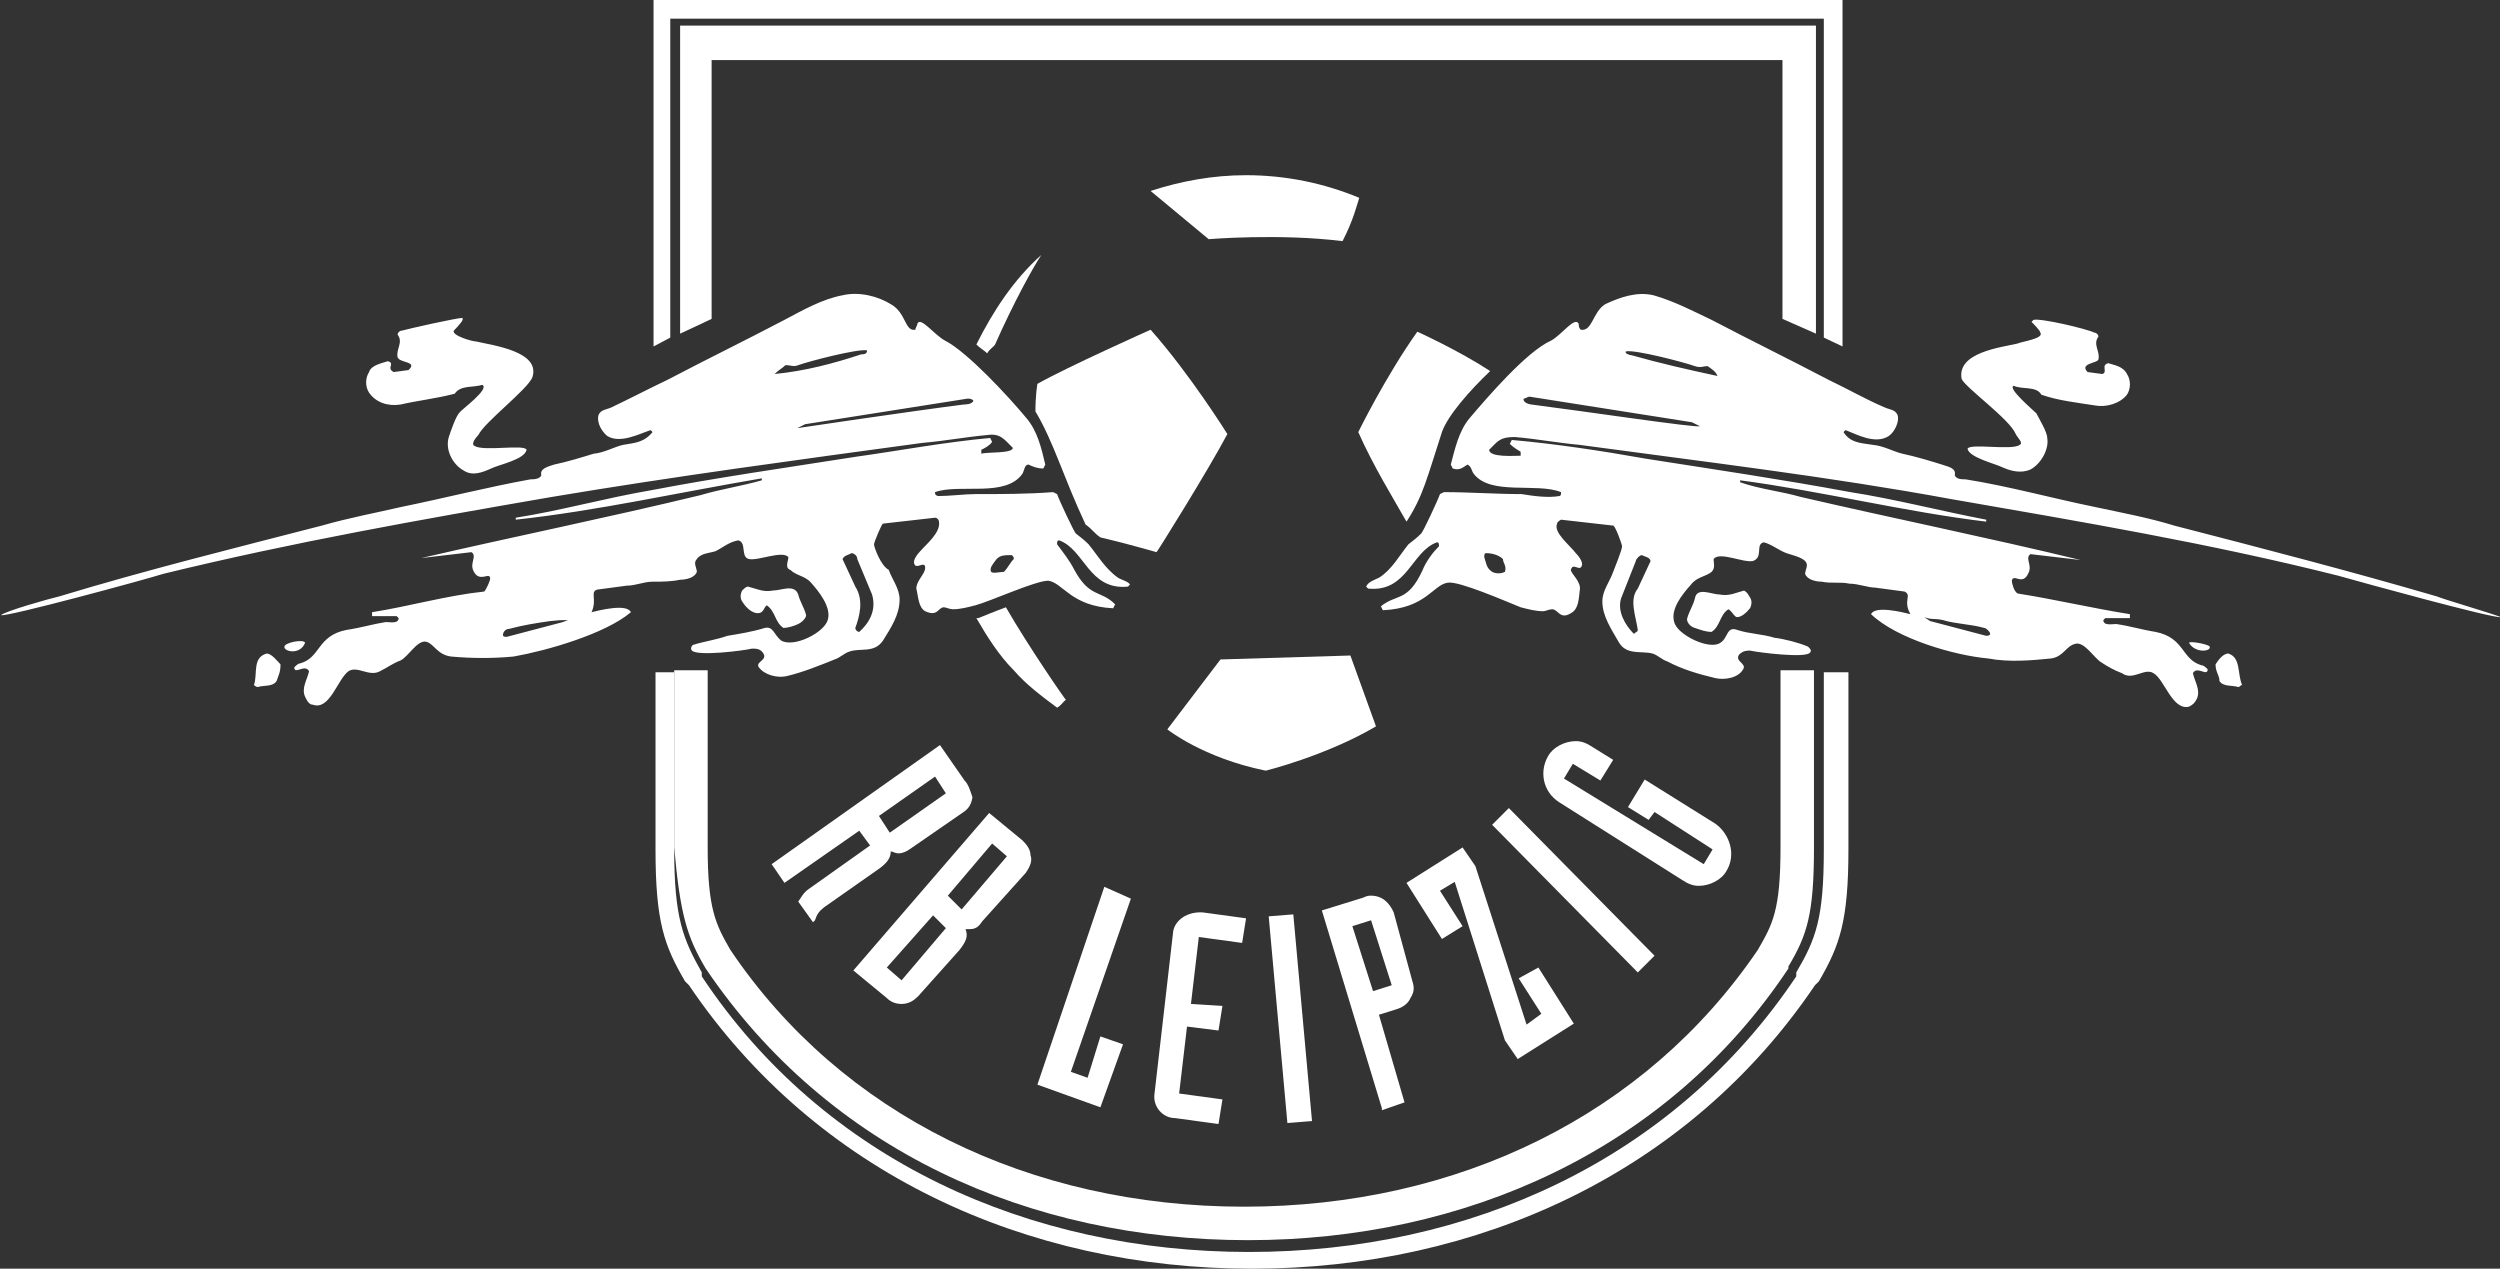
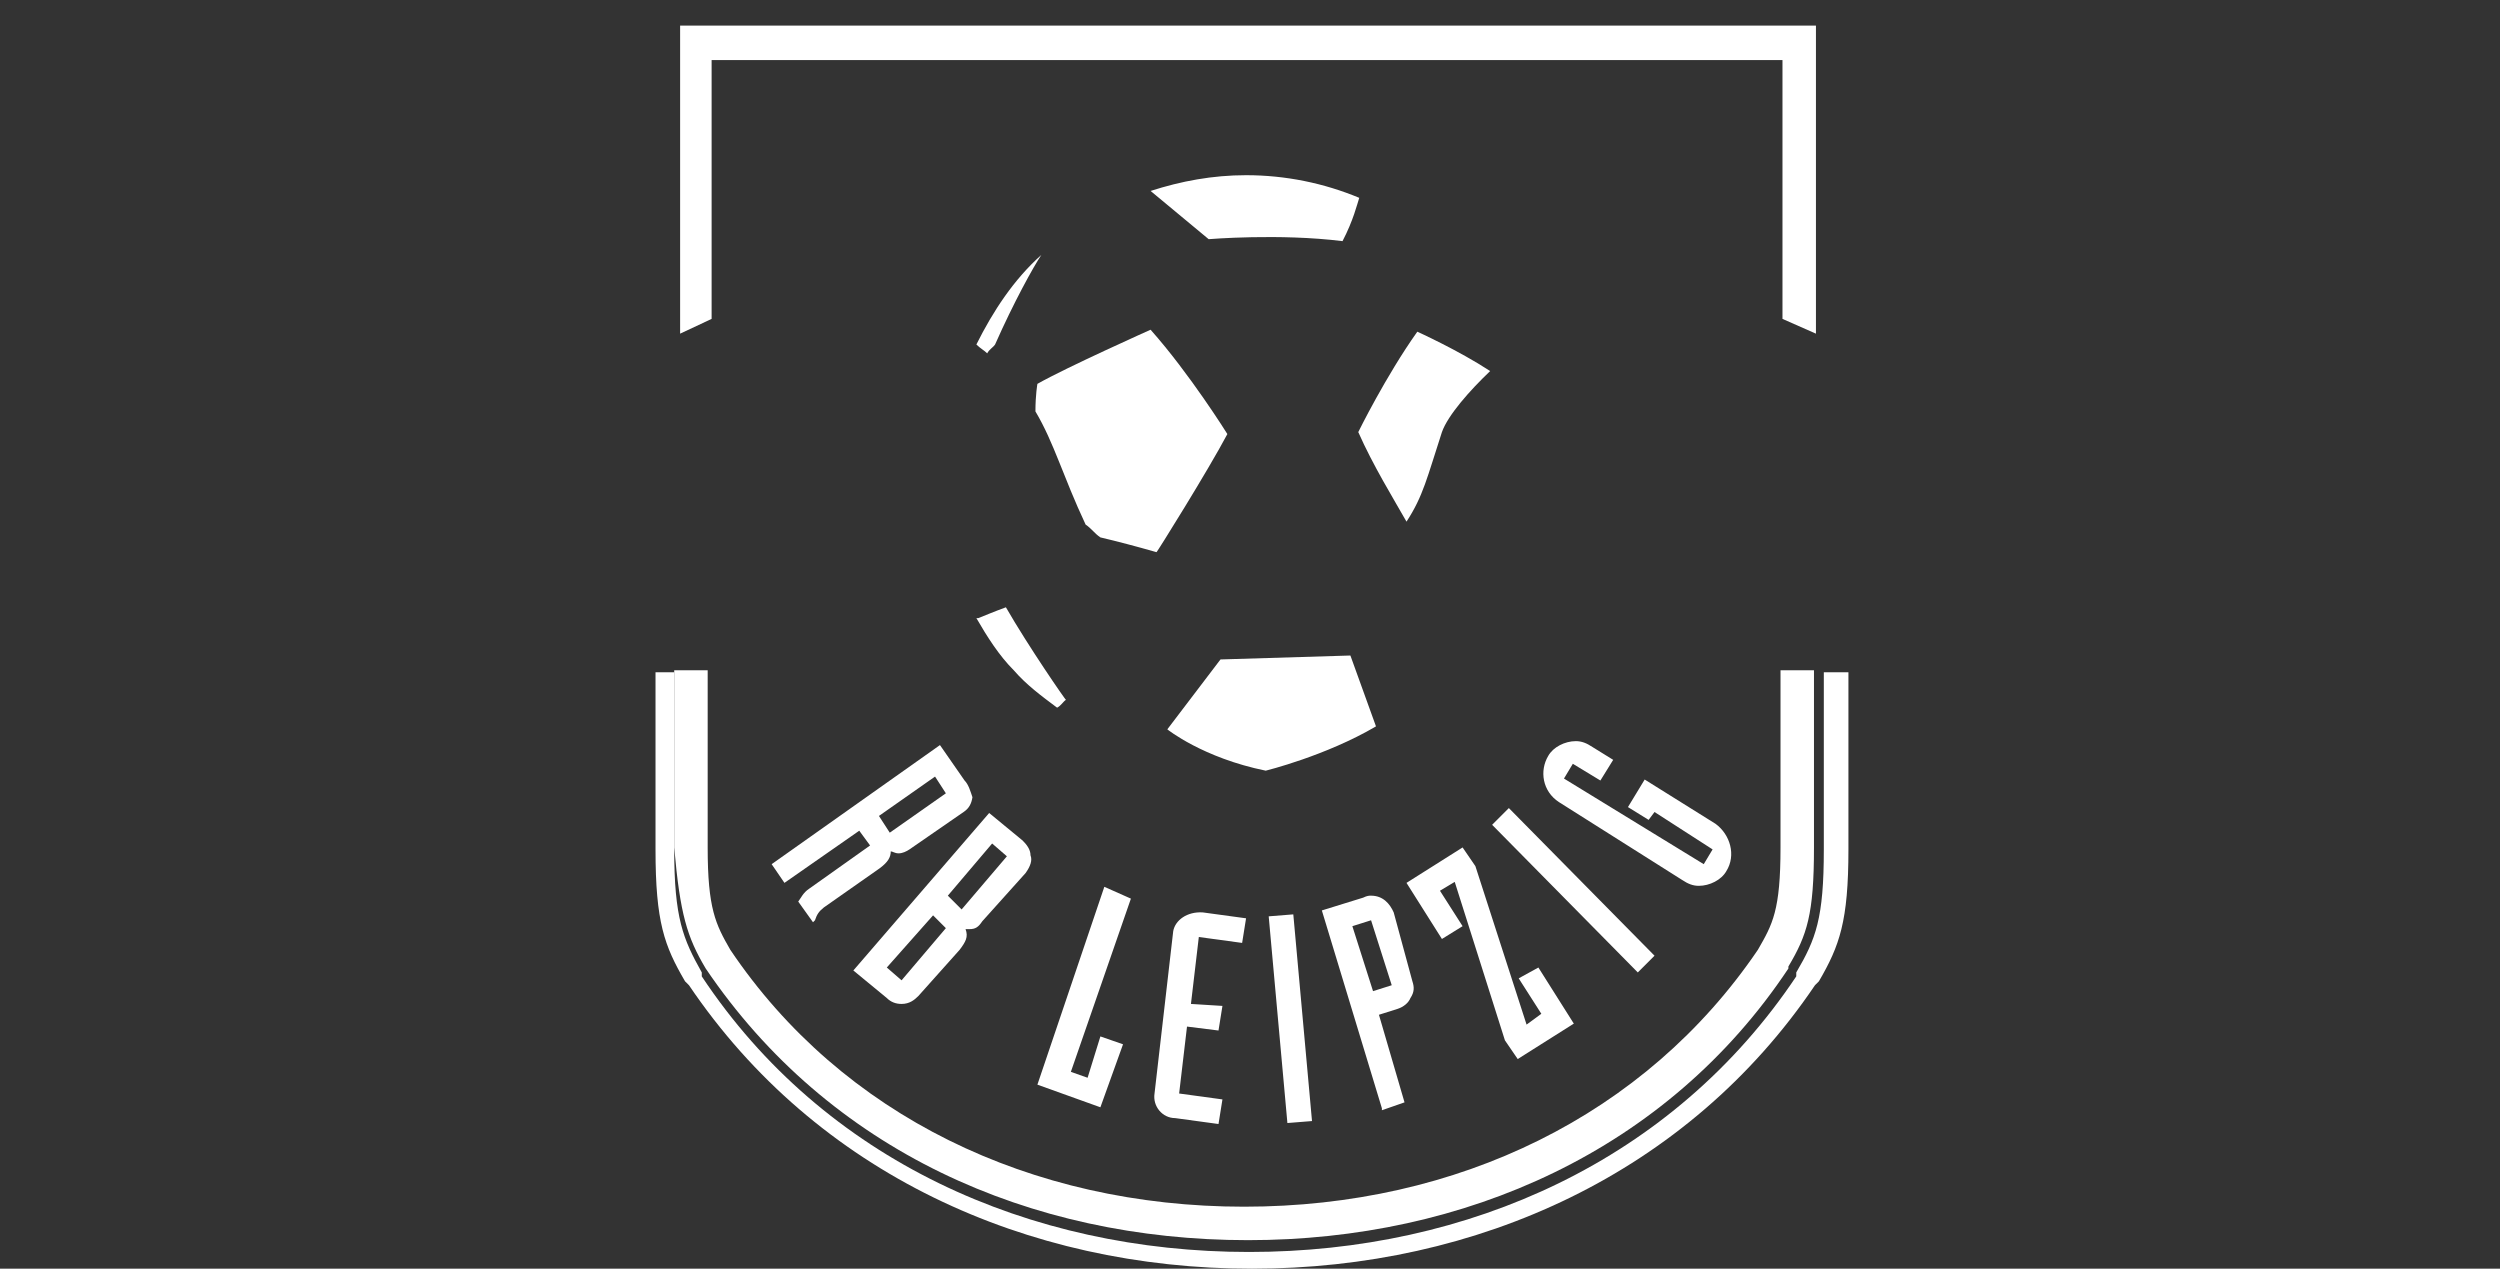
<svg xmlns="http://www.w3.org/2000/svg" version="1.1" id="Ebene_1" x="0px" y="0px" viewBox="0 0 254 128.9" style="enable-background:new 0 0 254 128.9;" xml:space="preserve">
  <rect x="0" y="0" width="254" height="128.9" fill="#333333" stroke="none" />
  <style type="text/css">
	.st0{fill:#FFFFFF;}
</style>
  <g id="XMLID_1_">
    <g id="XMLID_86_">
      <g id="XMLID_87_">
        <path id="XMLID_88_" class="st0" d="M128.9,93.1l1.9,21l2.5-0.2l-1.9-21L128.9,93.1z M112.2,90.1l-6.8,20.1l6.4,2.3l2.3-6.4     l-2.3-0.8l-1.3,4.2l-1.7-0.6l6.1-17.6L112.2,90.1z M119.2,94.6l-1.9,16.5c-0.2,1.3,0.8,2.5,2.1,2.5l4.4,0.6l0.4-2.5l-4.4-0.6     l0.8-6.8l3.2,0.4l0.4-2.5l-3.2-0.2l0.8-6.8l4.4,0.6l0.4-2.5l-4.4-0.6C120.6,92.6,119.4,93.5,119.2,94.6z M153.3,82.1l-1.7,1.7     l14.8,15l0,0l1.7-1.7L153.3,82.1L153.3,82.1z M141.6,92.7c-0.4-0.9-1.1-1.7-2.3-1.7c-0.2,0-0.4,0-0.8,0.2l-4.2,1.3l6.1,20.1v0.2     l2.3-0.8l-2.6-8.9l1.9-0.6c0.6-0.2,1.1-0.6,1.3-1.1c0.4-0.6,0.4-1.1,0.2-1.7L141.6,92.7z M139.5,100.7l-2.1-6.6l1.9-0.6l2.1,6.6     L139.5,100.7z M174.3,83.7l-7.2-4.5l-1.7,2.8l2.1,1.3l0.6-0.8l5.9,3.8l-0.9,1.5l-14.2-8.7l0.9-1.5l2.8,1.7l1.3-2.1l-2.1-1.3     c-0.6-0.4-1.1-0.6-1.7-0.6c-1.1,0-2.3,0.6-2.8,1.5c-0.9,1.5-0.6,3.6,1.1,4.7l12.5,7.9c0.6,0.4,1.1,0.6,1.7,0.6     c1.1,0,2.3-0.6,2.8-1.5C176.4,86.9,175.8,84.8,174.3,83.7z M154.3,99.4l2.3,3.6l-1.5,1.1L149.9,88l-1.3-1.9l-5.7,3.6l3.6,5.7     l2.1-1.3l-2.3-3.6l1.5-0.9l5.1,16.1l1.3,1.9l5.7-3.6l-3.6-5.7L154.3,99.4z" />
      </g>
    </g>
    <g id="XMLID_84_">
      <path id="XMLID_85_" class="st0" d="M71.7,98.4L71.7,98.4c12.5,18.5,32.9,27.6,55.1,27.6c22,0,42.6-9.1,54.9-27.6l0,0v-0.2    c1.9-3.2,2.6-5.3,2.6-12.1v-18h-3.4v18c0,6.4-0.8,7.8-2.3,10.4c-11.4,16.8-30.5,26.1-52.2,26.1s-40.9-9.3-52.2-26.1    c-1.5-2.6-2.3-4.2-2.3-10.4v-18h-3.4v18C69.1,92.9,69.8,95.2,71.7,98.4L71.7,98.4z" />
    </g>
    <g id="XMLID_82_">
-       <polygon id="XMLID_83_" class="st0" points="68.1,34.3 68.1,1.9 185.3,1.9 185.3,34.3 187.2,35.2 187.2,0 66.4,0 66.4,35.2   " />
-     </g>
+       </g>
    <g id="XMLID_80_">
      <polygon id="XMLID_81_" class="st0" points="69.1,2.6 69.1,33.9 72.3,32.4 72.3,6.1 181.1,6.1 181.1,32.4 184.5,33.9 184.5,2.6       " />
    </g>
    <g id="XMLID_78_">
      <path id="XMLID_79_" class="st0" d="M185.3,68.3v18c0,7-0.8,9.1-2.8,12.5V99v0.2c-12.5,18.7-33.3,28-55.6,28s-43.2-9.3-55.6-28V99    v-0.2c-1.9-3.4-2.8-5.5-2.8-12.5v-18h-1.9v18c0,7.4,0.9,9.8,3,13.4l0.2,0.2l0.2,0.2c12.9,19.1,34.3,28.8,57.2,28.8    s44.3-9.7,57.2-28.8l0.2-0.2l0.2-0.2c2.1-3.6,3-6.1,3-13.4v-18H185.3z" />
    </g>
    <g id="XMLID_76_">
      <path id="XMLID_77_" class="st0" d="M126.6,17.8c4,0,7.9,0.8,11.5,2.3c-0.2,0.6-0.6,2.3-1.7,4.4c-6.4-0.8-13.6-0.2-13.6-0.2    l-5.9-4.9C120,18.4,123.2,17.8,126.6,17.8L126.6,17.8z" />
    </g>
    <g id="XMLID_72_">
      <path id="XMLID_73_" class="st0" d="M138,43.9c1.5,3.4,3.6,6.8,4.9,9.1c1.7-2.6,2.1-4.5,3.6-9.1c0.6-1.7,2.8-4.2,4.9-6.2    c-3.2-2.1-7.4-4-7.4-4C140.8,38.2,138,43.9,138,43.9z" />
    </g>
    <g id="XMLID_70_">
      <path id="XMLID_71_" class="st0" d="M105.8,25.9c-2.8,2.5-4.9,5.7-6.6,9.1c0.4,0.4,0.8,0.6,1.1,0.9c0.2-0.4,0.6-0.6,0.8-0.9    C103,30.7,105,27.1,105.8,25.9z" />
    </g>
    <g id="XMLID_68_">
      <path id="XMLID_69_" class="st0" d="M124.7,44.1c0,0-3.8-6.1-7.8-10.6c0,0-8.5,3.8-11.5,5.5c0,0-0.2,1.1-0.2,2.8    c1.9,3.2,2.8,6.6,5.1,11.5c0.6,0.4,0.9,0.9,1.5,1.3c1.7,0.4,3.6,0.9,5.7,1.5C117.5,56.2,122.8,47.7,124.7,44.1z" />
    </g>
    <g id="XMLID_66_">
      <path id="XMLID_67_" class="st0" d="M124,67l13.2-0.4l2.6,7.2c-5.1,3-11.2,4.5-11.2,4.5c-6.4-1.3-10-4.2-10-4.2L124,67L124,67z" />
    </g>
    <g id="XMLID_64_">
      <path id="XMLID_65_" class="st0" d="M102.2,61.7c-1.1,0.4-2.3,0.9-2.8,1.1h-0.2c1.1,1.9,2.3,3.8,3.8,5.3c1.3,1.5,2.8,2.6,4.4,3.8    c0.4-0.2,0.6-0.6,0.9-0.8C108.3,71.2,104.5,65.7,102.2,61.7z" />
    </g>
    <g id="XMLID_11_">
-       <path id="XMLID_12_" class="st0" d="M27.1,66.4c-1.5,0.4-0.9,2.1-1.3,3.2c0,0,0.2,0.2,0.4,0.2c0.6-0.2,1.5,0,1.9-0.6    c0.2-0.6,0.4-0.9,0.4-1.7C28.2,67.2,27.6,66.4,27.1,66.4z M177.2,60c-0.8,0.2-1.5,0.6-2.5,0.4c-0.8,0-2.3-0.8-2.5,0.4    c-0.2,0.8-0.6,1.3-0.8,2.1c0,0.4,0.4,0.8,0.8,0.9c0.6,0.2,1.1,0.4,1.7,0.4c0.9-0.6,0.8-1.7,1.7-2.3c0.4,0.2,0.6,0.8,0.9,0.8    c0.4,0,0.9-0.4,1.3-0.9c0.2-0.4,0.2-0.8,0-1.1C177.5,60.2,177.5,60.2,177.2,60z M204.8,44.1c0.2,0.4,0.8,0.9,0.4,1.1    c-0.8,0.6-5.1-0.2-5.3,0.4c0.2,0.9,2.8,1.5,3.6,1.9c0.9,0.4,1.9,0.6,2.8,0.2c1.1-0.6,1.9-2.1,1.7-3.2c0-0.6-0.8-1.9-1.1-2.5    c-0.4-0.4-3-2.6-2.3-2.8c0.9,0.4,2.3,0,2.8,0.9c1.7,0.6,3.6,0.8,5.5,1.1c1.1,0.2,2.5-0.2,3.2-1.1c0.4-0.6,0.4-1.5,0-2.1    c-0.4-0.8-1.3-0.9-1.9-1.1c-0.8,0.2,0,0.9-0.6,1.1l-1.5-0.2c-0.9-0.9,1.1-0.9,1.1-1.3c0.2-0.8-0.6-1.5,0-2.3    c0-0.2-0.2-0.4-0.4-0.4c-0.8-0.4-5.5-1.5-6.2-1.3l-0.2,0.2c0.2,0.2,0.9,0.9,0.9,1.1c0.4,0.6-1.9,0.9-2.3,1.1    c-1.7,0.4-6.2,0.9-5.7,3.6C199.7,39.4,204.2,42.6,204.8,44.1z M40.7,41.1c1.7-0.4,3.6-0.6,5.5-1.1c0.6-0.9,1.9-0.6,2.8-0.9    c0.8,0.4-2.1,2.5-2.3,2.8c-0.4,0.4-0.9,1.9-1.1,2.5c-0.4,1.3,0.4,2.8,1.5,3.4c0.9,0.6,1.9,0.2,2.8-0.2c0.8-0.4,3.4-0.9,3.6-1.9    c-0.2-0.6-4.4,0.2-5.3-0.4c-0.4-0.2,0.2-0.9,0.4-1.1c0.6-1.3,5.1-4.7,5.5-5.9c0.8-2.6-4-3.2-5.7-3.6c-0.4,0-2.5-0.6-2.3-1.1    c0,0,0.8-0.8,0.9-1.1l0-0.2c-0.6,0-5.5,1.1-6.2,1.3c-0.2,0-0.4,0.2-0.4,0.4c0.6,0.8-0.2,1.5,0,2.3c0.2,0.6,2.1,0.4,1.1,1.3    l-1.5,0.2c-0.8-0.4,0.2-0.9-0.6-1.1c-0.6,0.2-1.7,0.4-1.9,1.1c-0.4,0.6-0.4,1.5,0,2.1C38.2,40.9,39.4,41.3,40.7,41.1z M31,65.3    c-0.2-0.4-2.1,0-2.1,0.4C28.8,66.2,30.5,66.6,31,65.3z M222.4,65.3c0.6,1.1,2.3,0.9,2.1,0.4C224.5,65.5,222.6,65.1,222.4,65.3z     M226.4,66.4c-0.6,0-1.1,0.8-1.3,1.1c0,0.8,0.4,1.1,0.4,1.7c0.4,0.6,1.3,0.4,1.9,0.6c0.2,0,0.2-0.2,0.4-0.2    C227.3,68.5,227.7,66.8,226.4,66.4z M247.6,60.6c-8.9-2.6-17.8-4.9-26.7-7.2c-2.6-0.8-5.3-1.3-8.1-1.9c-4.4-0.9-8.7-2.1-13.1-2.8    c-0.4,0-0.9,0-1.1-0.4c0.2-0.8-0.8-0.9-1.3-1.1c-1.3-0.4-2.6-0.8-4-1.1c-0.9-0.2-1.9-0.8-3-0.9c-1.3-0.2-2.3-0.2-3-1.3l0.2-0.2    c1.1,0.4,3,1.5,4.4,0.6c0.6-0.4,1.1-1.5,0.9-2.1c-0.2-0.6-0.9-0.6-1.3-0.8c-1.9-0.8-3.8-1.9-5.7-2.8c-4-2.1-7.9-4-11.9-6.1    c-1.9-0.9-3.8-1.9-5.9-2.5c-1.7-0.4-3.4,0.2-4.9,0.9c-1.3,0.8-1.3,2.8-2.5,2.6c-0.2-0.2-0.2-0.4-0.2-0.6c-0.4-0.8-1.7,1.1-2.8,1.7    c-2.5,1.1-6.6,5.9-8.3,7.9c-1.1,1.3-1.5,3.2-1.9,4.7l0.2,0.4c0.6,0.2,0.9,0,1.5-0.4c0.4,0.2,0.4,0.6,0.6,0.9    c1.7,2.3,6.4,0.9,8.9,1.9c0,0.2,0,0.4-0.2,0.4c-1.1,0.2-2.6,0-3.8-0.2c-2.6,0-5.3-0.2-7.9-0.2l-0.4,0.2c-0.2,0.6-1.7,3.8-1.9,4    c-0.4,0.4-0.9,0.8-1.3,1.1c-0.9,1.1-1.7,2.6-3,3.4c-0.4,0.2-1.1,0.4-1.3,0.9l0.2,0.2c4,0.4,4.4-3.8,7-4.7c0.2,0,0.2,0.2,0.2,0.4    c-0.6,0.6-1.3,1.5-1.7,2.5c-1.5,3.2-2.6,2.3-4.2,3.6l0.2,0.4c4.4-0.2,5.1-2.6,6.6-2.8c1.1-0.2,5.9,1.9,7.4,2.5    c0.8,0.2,1.5,0.4,2.3,0.4c0.2,0,0.6-0.2,0.9-0.2c0.6,0,0.8,1.1,1.9,0.4c0.8-0.4,0.8-1.5,0.9-2.3c0.2-0.9-0.9-1.7-0.9-2.1    c0.2-0.8,0.9,0.2,1.1-0.4c0.2-0.4-0.4-1.1-0.6-1.3c-0.6-0.8-2.3-2.1-1.9-3c0-0.2,0.4-0.4,0.4-0.4l5.3,0.6c0.2,0,0.9,1.9,0.9,2.1    c0,0.4-0.8,2.3-0.9,2.6c-0.4,1.1-1.1,1.9-1.1,3c0,1.5,0.9,2.8,1.7,4.2c0.8,1.3,2.3,0.8,3.4,1.1c0.6,0.2,0.9,0.6,1.5,0.8    c1.5,0.8,3.2,1.3,4.9,1.7c0.9,0.2,2.3,0,2.8-0.9c0.4-0.6-0.9-0.8-0.4-1.5c0.4-0.4,0.8-0.4,1.1-0.4c0.9,0.2,5.7,0.8,6.1,0.2    c0.2-0.2,0-0.4-0.2-0.6c-0.9-0.4-2.5-0.8-3.4-0.9c-1.3-0.4-2.6-0.4-3.8-0.8c-1.1-0.4-0.9,0.8-1.7,1.3c-1.1,0.8-4.4-0.8-4.7-2.1    c-0.4-1.3,0.8-2.8,1.7-3.8c0.6-0.8,1.5-0.8,2.1-1.3c0.4-0.4,0.2-0.9,0.2-1.3c0.6-0.8,3,0.4,4,0.2c1.1-0.4,0.2-1.7,1.1-1.9    c0.8,0.2,1.5,0.8,2.3,1.1c0.6,0.2,1.5,0.4,1.9,0.8c0.4,0.4,0,0.9,0,1.3c0.2,0.6,1.1,0.8,1.7,0.8c0.9,0.2,1.9,0,2.8,0.2    c0.9,0,1.9,0.4,2.6,0.4l3,0.4c0.8,0.4-0.2,0.9,0.6,2.3c-0.8-0.2-3.6-0.9-4,0c2.6,2.5,8.5,4.2,11.9,4.5c2.1,0.4,4.4,0.2,6.4,0    c1.3-0.2,1.5-1.3,2.5-1.5c0.9-0.2,1.9,1.5,2.6,1.9c0.6,0.4,1.3,0.8,2.1,1.1c1.1,0.8,2.3-0.6,3.2,0c1.1,0.6,1.9,3.8,3.6,3.4    c0.4-0.2,0.6-0.4,0.8-0.8c0.4-0.9-0.2-1.7-0.4-2.6c0.4-0.8,1.5,0.4,1.5-0.4c-0.2-0.2-0.4-0.4-0.6-0.4c-2.1-0.6-1.7-2.8-4.7-3.4    c-1.3-0.2-2.6-0.6-4-0.8c-0.4,0-1.3,0.2-1.3-0.4l0.2-0.2h2.5v-0.4c-3.8-0.6-7.6-1.5-11.4-2.1c-0.4-0.2-0.6-1.1-0.6-1.3    c0.2-0.8,1.1,0.6,1.7-0.8c0.4-0.8-0.4-1.5,0.2-1.9c1.7,0.2,3.4,0.4,5.1,0.6c-9.5-2.3-18.9-4.2-28.4-6.4c-2.1-0.6-4.2-0.8-6.2-1.5    v-0.2c8.3,1.1,16.7,3.2,25,4.2v-0.2c-4.7-0.9-9.3-2.1-13.8-2.8c-7-1.3-13.8-2.3-20.8-3.4c-4.5-0.8-9.1-1.5-13.6-1.9l-0.2,0.4    c0.4,0.4,0.8,0.6,1.1,0.8c0,0,0,0.2,0,0.4c-0.6,0-3.2,0.2-3.2-0.6c0.9-0.9,1.1-1.3,2.6-1.3c2.3,0.2,4.4,0.6,6.6,0.8    c12.5,1.7,25.2,3.2,37.7,5.5c13.2,2.3,26.3,4.5,39.4,7.8c2.1,0.6,15.9,4.4,16.5,4.2C253.1,62.3,248.3,60.9,247.6,60.6z     M152.9,58.1c-0.4,0.2-0.9,0.2-1.3,0c-0.6-0.4-0.6-0.9-0.8-1.5c0-0.2,0-0.4,0.2-0.4c0.6,0,1.3,0.2,1.7,0.6    C152.7,57.2,153.1,57.5,152.9,58.1z M197.4,63c1.3,0.4,2.8,0.4,4.2,0.8c0.2,0,0.6,0.4,0.6,0.6c0,0.2-0.4,0.2-0.4,0.2l-5.7-1.5    l-0.6-0.4C196.3,63,196.5,62.8,197.4,63z M166.2,57c0-0.2,0.4-0.6,0.6-0.6c0.4,0.2,0.8,0.2,0.9,0.6l-1.3,2.8    c-0.9,1.1-0.2,2.8,0,4.2c0,0.2-0.2,0.2-0.4,0.4c-0.9-0.9-1.7-2.3-1.3-3.6L166.2,57z M155.6,41.1c-0.2,0-0.9-0.2-0.8-0.6    c0.2,0,0.4-0.2,0.6-0.2l16.5,2.6l0.8,0.4C172.4,43.5,161.1,41.8,155.6,41.1z M174.5,38.2c-2.8-0.6-5.9-1.3-8.7-2.1    c-0.2,0-0.8-0.2-0.6-0.4c0.9-0.2,5.9,1.1,7,1.5c0.6,0.2,0.8,0,1.3,0C173.9,37.5,174.3,37.7,174.5,38.2L174.5,38.2z M77,62.3    c0.6,0,0.6-0.6,0.9-0.8c0.9,0.6,0.8,1.7,1.7,2.3c0.4,0,1.1-0.2,1.5-0.4s0.8-0.6,0.8-0.9c-0.2-0.8-0.6-1.3-0.8-2.1    c-0.4-1.1-1.7-0.4-2.6-0.4c-0.9,0.2-1.7-0.2-2.5-0.4c-0.2,0-0.4,0.2-0.6,0.4c-0.2,0.4-0.2,0.8,0,1.1C75.9,61.9,76.5,62.3,77,62.3z     M113.6,58.7c-1.3-0.9-2.1-2.3-3-3.4c-0.4-0.4-0.9-0.8-1.3-1.1c-0.2-0.2-1.7-3.4-1.9-4l-0.4-0.2c-2.6,0.2-5.3,0.2-7.9,0.2    c-1.1,0-2.6,0.2-3.8,0.2C95,50.3,95,50.2,95,50c2.5-0.9,7.2,0.6,8.9-1.9c0.2-0.4,0.2-0.9,0.6-0.9c0.4,0.2,0.9,0.4,1.5,0.4l0.2-0.4    c-0.4-1.7-0.8-3.4-1.9-4.7c-1.9-2.3-6.1-6.8-8.3-7.9c-1.1-0.6-2.5-2.5-2.8-1.7c0,0.2-0.2,0.4-0.2,0.6c-1.1,0.2-0.9-1.7-2.5-2.6    c-1.3-0.8-3.2-1.3-4.9-0.9c-2.1,0.4-4,1.5-5.9,2.5c-4,2.1-7.9,4-11.9,6.1c-1.9,0.9-3.8,1.9-5.7,2.8c-0.4,0.2-1.1,0.2-1.3,0.8    c-0.2,0.8,0.4,1.7,0.9,2.1c1.3,0.8,3.2-0.2,4.4-0.6l0.2,0.2c-0.9,1.1-1.9,1.1-3,1.3c-0.9,0.2-1.9,0.8-3,0.9    c-1.3,0.4-2.6,0.8-4,1.1c-0.6,0.2-1.5,0.4-1.3,1.1c-0.2,0.4-0.8,0.4-1.1,0.4c-4.4,0.8-8.7,1.9-13.1,2.8c-2.6,0.6-5.3,1.1-8.1,1.9    c-8.9,2.3-17.8,4.5-26.7,7.2c-0.9,0.2-5.5,1.5-5.9,1.9c0.6,0.2,14.6-3.6,16.5-4.2c13.1-3.2,26.1-5.5,39.4-7.8    c12.5-2.1,25.2-3.8,37.7-5.5c2.3-0.2,4.4-0.6,6.6-0.8c1.3-0.2,1.7,0.4,2.6,1.3c0,0.6-2.6,0.4-3.2,0.6c0,0,0-0.2,0-0.4    c0.4-0.2,0.8-0.4,1.1-0.8l-0.2-0.4c-4.5,0.4-9.3,1.3-13.6,1.9c-7,1.1-14,2.1-20.8,3.4c-4.7,0.8-9.3,2.1-13.8,2.8v0.2    c8.3-0.9,16.7-2.8,25-4.2v0.2c-2.1,0.6-4.2,0.9-6.2,1.5c-9.5,2.3-18.9,4.2-28.4,6.4c1.7-0.2,3.4-0.4,5.1-0.6    c0.6,0.4-0.2,1.1,0.2,1.9c0.6,1.3,1.7,0,1.7,0.8c0,0.2-0.4,1.1-0.6,1.3c-3.8,0.4-7.6,1.5-11.4,2.1v0.4h2.5l0.2,0.2    c0,0.6-0.9,0.4-1.3,0.4c-1.3,0.2-2.6,0.6-4,0.8c-3,0.6-2.6,2.8-4.7,3.4c-0.2,0-0.4,0.2-0.6,0.4c0,0.8,1.1-0.4,1.5,0.4    c-0.2,0.9-0.8,1.7-0.4,2.6c0.2,0.4,0.4,0.8,0.8,0.8c1.7,0.6,2.5-2.6,3.6-3.4c0.9-0.6,2.1,0.6,3.2,0c0.8-0.4,1.3-0.8,2.1-1.1    c0.8-0.4,1.7-2.1,2.6-1.9c0.8,0.2,1.1,1.3,2.5,1.5c2.1,0.2,4.4,0.2,6.4,0c3.4-0.6,9.3-2.3,11.9-4.5c-0.4-0.9-3.2-0.2-4,0    c0.6-1.3-0.2-2.1,0.6-2.3l3-0.4c0.9,0,1.7-0.4,2.6-0.4c0.9,0,1.9,0,2.8-0.2c0.6,0,1.5-0.2,1.7-0.8c0-0.4-0.4-0.9,0-1.3    c0.4-0.6,1.3-0.6,1.9-0.8c0.8-0.4,1.3-0.9,2.3-1.1c0.9,0.2,0.2,1.7,1.1,1.9c0.9,0.2,3.4-0.9,4-0.2c0,0.4-0.4,1.1,0.2,1.3    c0.6,0.6,1.5,0.6,2.1,1.3c0.8,0.9,2.1,2.5,1.7,3.8c-0.4,1.3-3.4,2.8-4.7,2.1c-0.8-0.6-0.8-1.5-1.7-1.3c-1.3,0.4-2.6,0.6-3.8,0.8    c-1.1,0.4-2.5,0.6-3.4,0.9c-0.2,0-0.4,0.4-0.2,0.6c0.6,0.6,5.3,0,6.1-0.2c0.4,0,0.8,0,1.1,0.4c0.6,0.8-0.8,0.9-0.4,1.5    c0.6,0.8,1.9,1.1,2.8,0.9c1.7-0.4,3.4-1.1,4.9-1.7c0.6-0.2,0.9-0.6,1.5-0.8c1.1-0.4,2.5,0.2,3.4-1.1c0.8-1.3,1.7-2.6,1.7-4.2    c0-1.1-0.8-2.1-1.1-3c-0.8-0.4-1.5-2.3-1.5-2.6c0-0.2,0.8-2.1,0.9-2.1l5.3-0.6c0.2,0,0.4,0.2,0.4,0.4c0.2,1.1-1.3,2.3-1.9,3    c-0.2,0.2-0.8,0.9-0.6,1.3c0.2,0.6,1.1-0.4,1.1,0.4c0,0.6-0.9,1.3-0.9,2.1c0.2,0.8,0.2,1.9,0.9,2.3c1.3,0.6,1.3-0.4,1.9-0.4    c0.2,0,0.6,0.2,0.9,0.2c0.8,0,1.5-0.2,2.3-0.4c1.5-0.4,6.1-2.5,7.4-2.5c1.5,0.2,2.3,2.6,6.6,2.8l0.2-0.4c-1.5-1.5-2.6-0.6-4.2-3.6    c-0.4-0.8-1.1-1.7-1.7-2.5c0-0.2,0-0.4,0.2-0.4c2.6,0.9,3,5.1,7,4.7l0.2-0.2C114.7,59.1,113.9,58.9,113.6,58.7z M78.7,38    c0.4-0.4,0.8-0.6,1.1-0.9c0.6,0,0.8,0.2,1.3,0c1.1-0.4,6.1-1.7,7-1.5c0,0.4-0.4,0.4-0.6,0.4C84.8,36.9,81.8,37.7,78.7,38L78.7,38z     M97.9,41.1C92.4,41.8,81,43.5,81,43.5l0.8-0.4l16.5-2.6c0.2,0,0.4,0,0.6,0.2C98.8,41.1,98,41.1,97.9,41.1z M57.2,63.2l-5.7,1.5    c-0.2,0-0.4,0-0.4-0.2c0-0.2,0.2-0.6,0.6-0.6c1.5-0.4,2.8-0.6,4.2-0.8C56.8,63,57,63,57.7,63L57.2,63.2z M87.3,64.2    c-0.2,0-0.4-0.2-0.4-0.4c0.4-1.1,0.9-2.8,0-4.2l-1.3-2.8c0.2-0.4,0.6-0.4,0.9-0.6c0.2,0,0.6,0.2,0.6,0.6l1.5,3.6    C89.1,62.1,88.2,63.4,87.3,64.2z M102,58.1c-0.4,0-1.1,0.2-1.3,0c-0.2-0.4,0.2-0.8,0.4-1.1c0.4-0.6,0.9-0.6,1.7-0.6    c0.2,0.2,0.2,0.2,0.2,0.4C102.6,57.2,102.4,57.7,102,58.1z" />
-     </g>
+       </g>
    <path id="XMLID_6_" class="st0" d="M98,79.3l-2.5-3.6L78.4,87.8l1.3,1.9l7.6-5.3l1.1,1.5l-6.2,4.4c-0.6,0.4-0.8,0.9-1.1,1.3l0,0   l1.5,2.1l0.2-0.2c0.2-0.6,0.4-0.9,0.9-1.3l5.7-4c0.8-0.6,1.1-1.1,1.1-1.7c0.2,0,0.4,0.2,0.8,0.2s0.8-0.2,1.1-0.4l5.5-3.8   c0.6-0.4,0.8-0.9,0.9-1.5C98.6,80.4,98.4,79.7,98,79.3z M96.1,80.6l-5.7,4l-1.1-1.7l0,0l5.7-4L96.1,80.6L96.1,80.6z" />
    <path id="XMLID_2_" class="st0" d="M104.7,86.9c0-0.6-0.4-1.1-0.8-1.5l-3.4-2.8L86.7,98.6l3.4,2.8c0.4,0.4,0.9,0.6,1.5,0.6   c0.8,0,1.3-0.4,1.7-0.8l4.2-4.7c0.6-0.8,0.9-1.3,0.6-2.1c0.2,0,0.2,0,0.4,0c0.6,0,0.9-0.2,1.3-0.8l4.4-4.9   C104.7,88,104.9,87.4,104.7,86.9z M96.1,94.3l-4.5,5.3l-1.5-1.3l4.7-5.3L96.1,94.3L96.1,94.3z M97.7,92.4L96.3,91l4.5-5.3l1.5,1.3   L97.7,92.4z" />
  </g>
</svg>